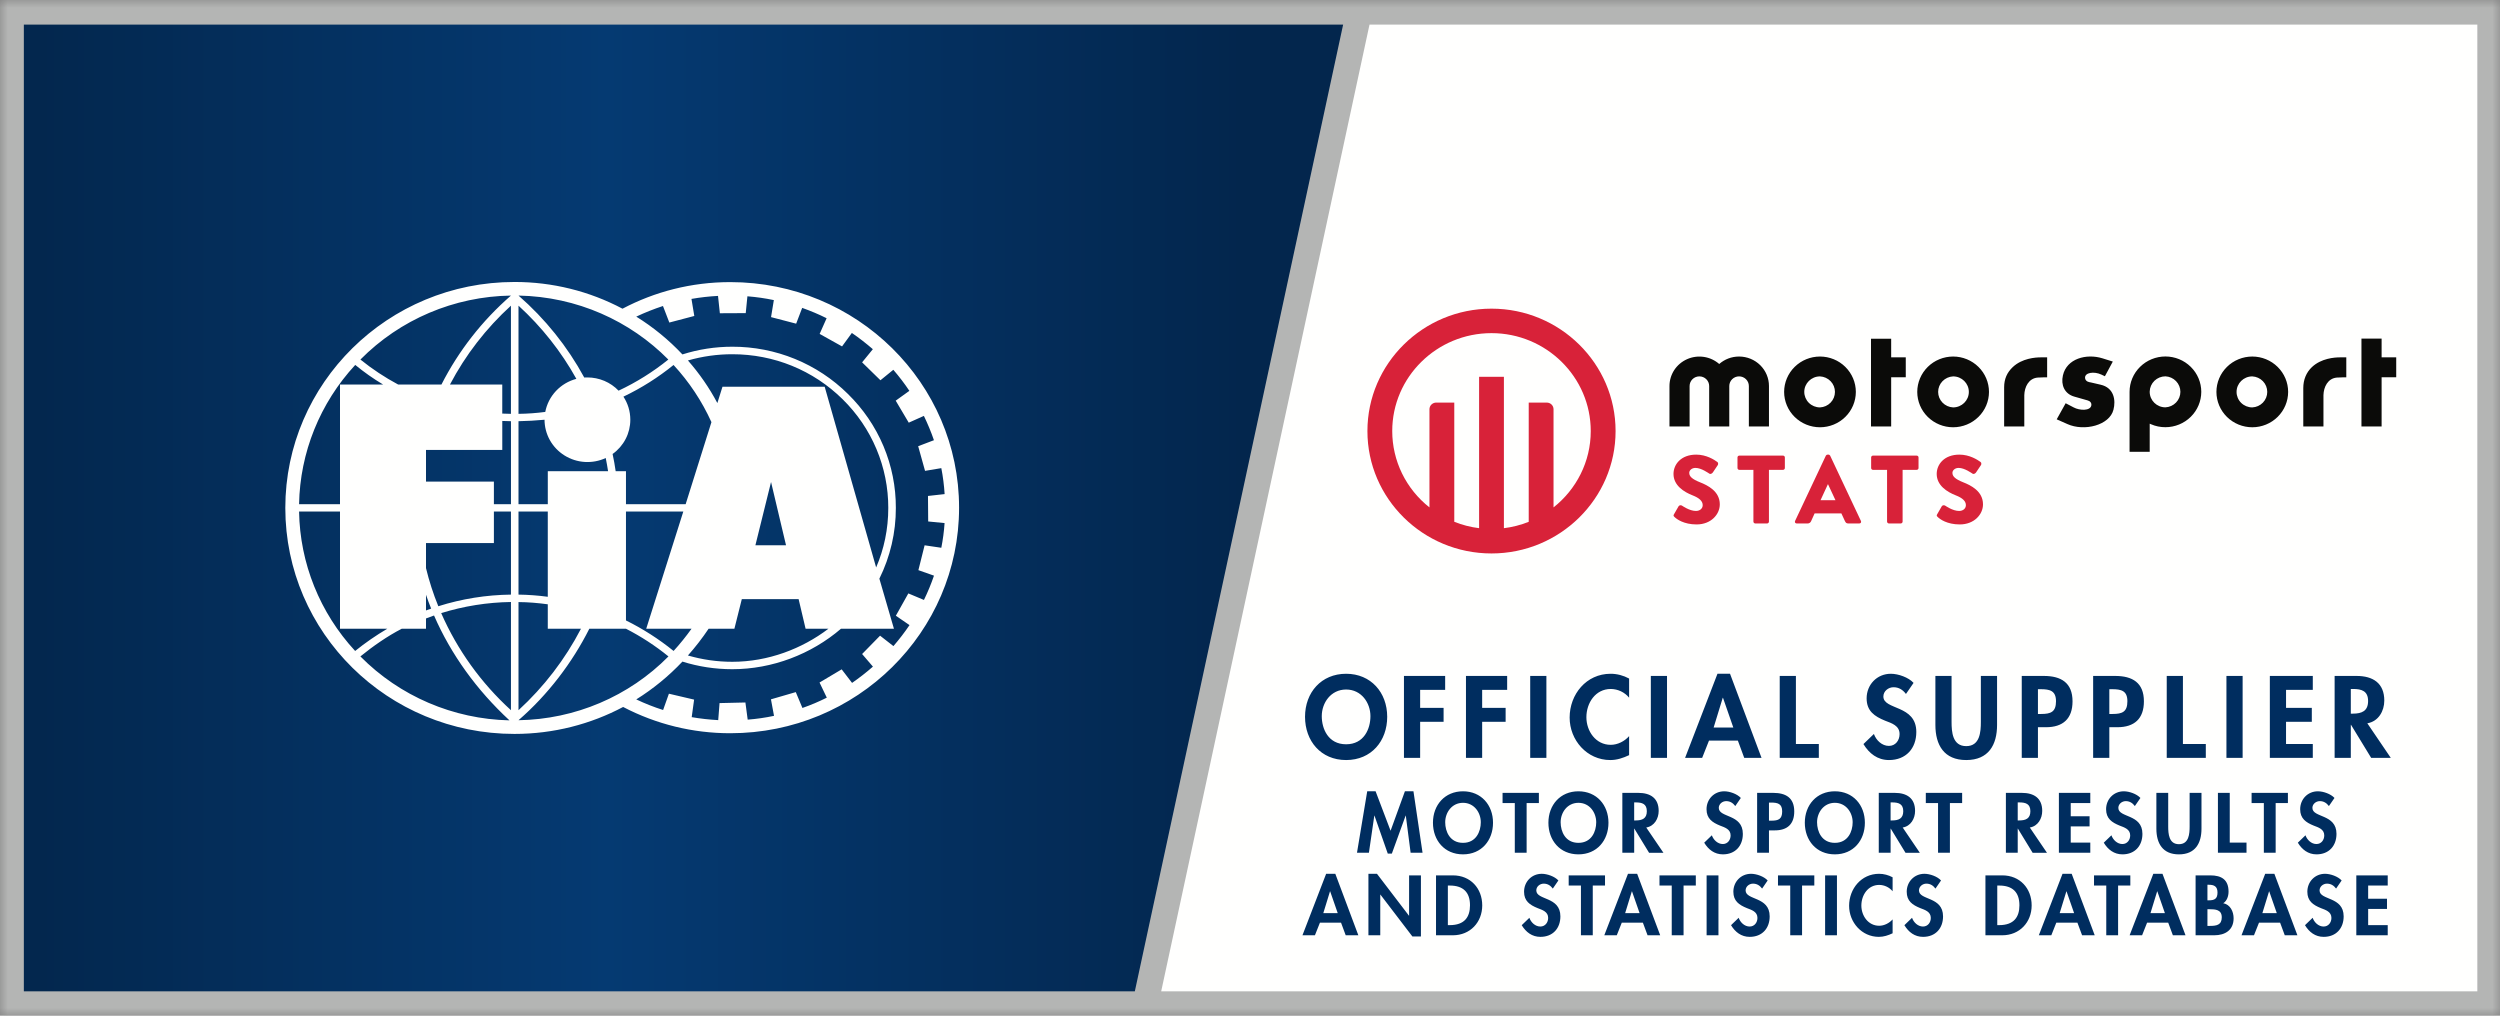
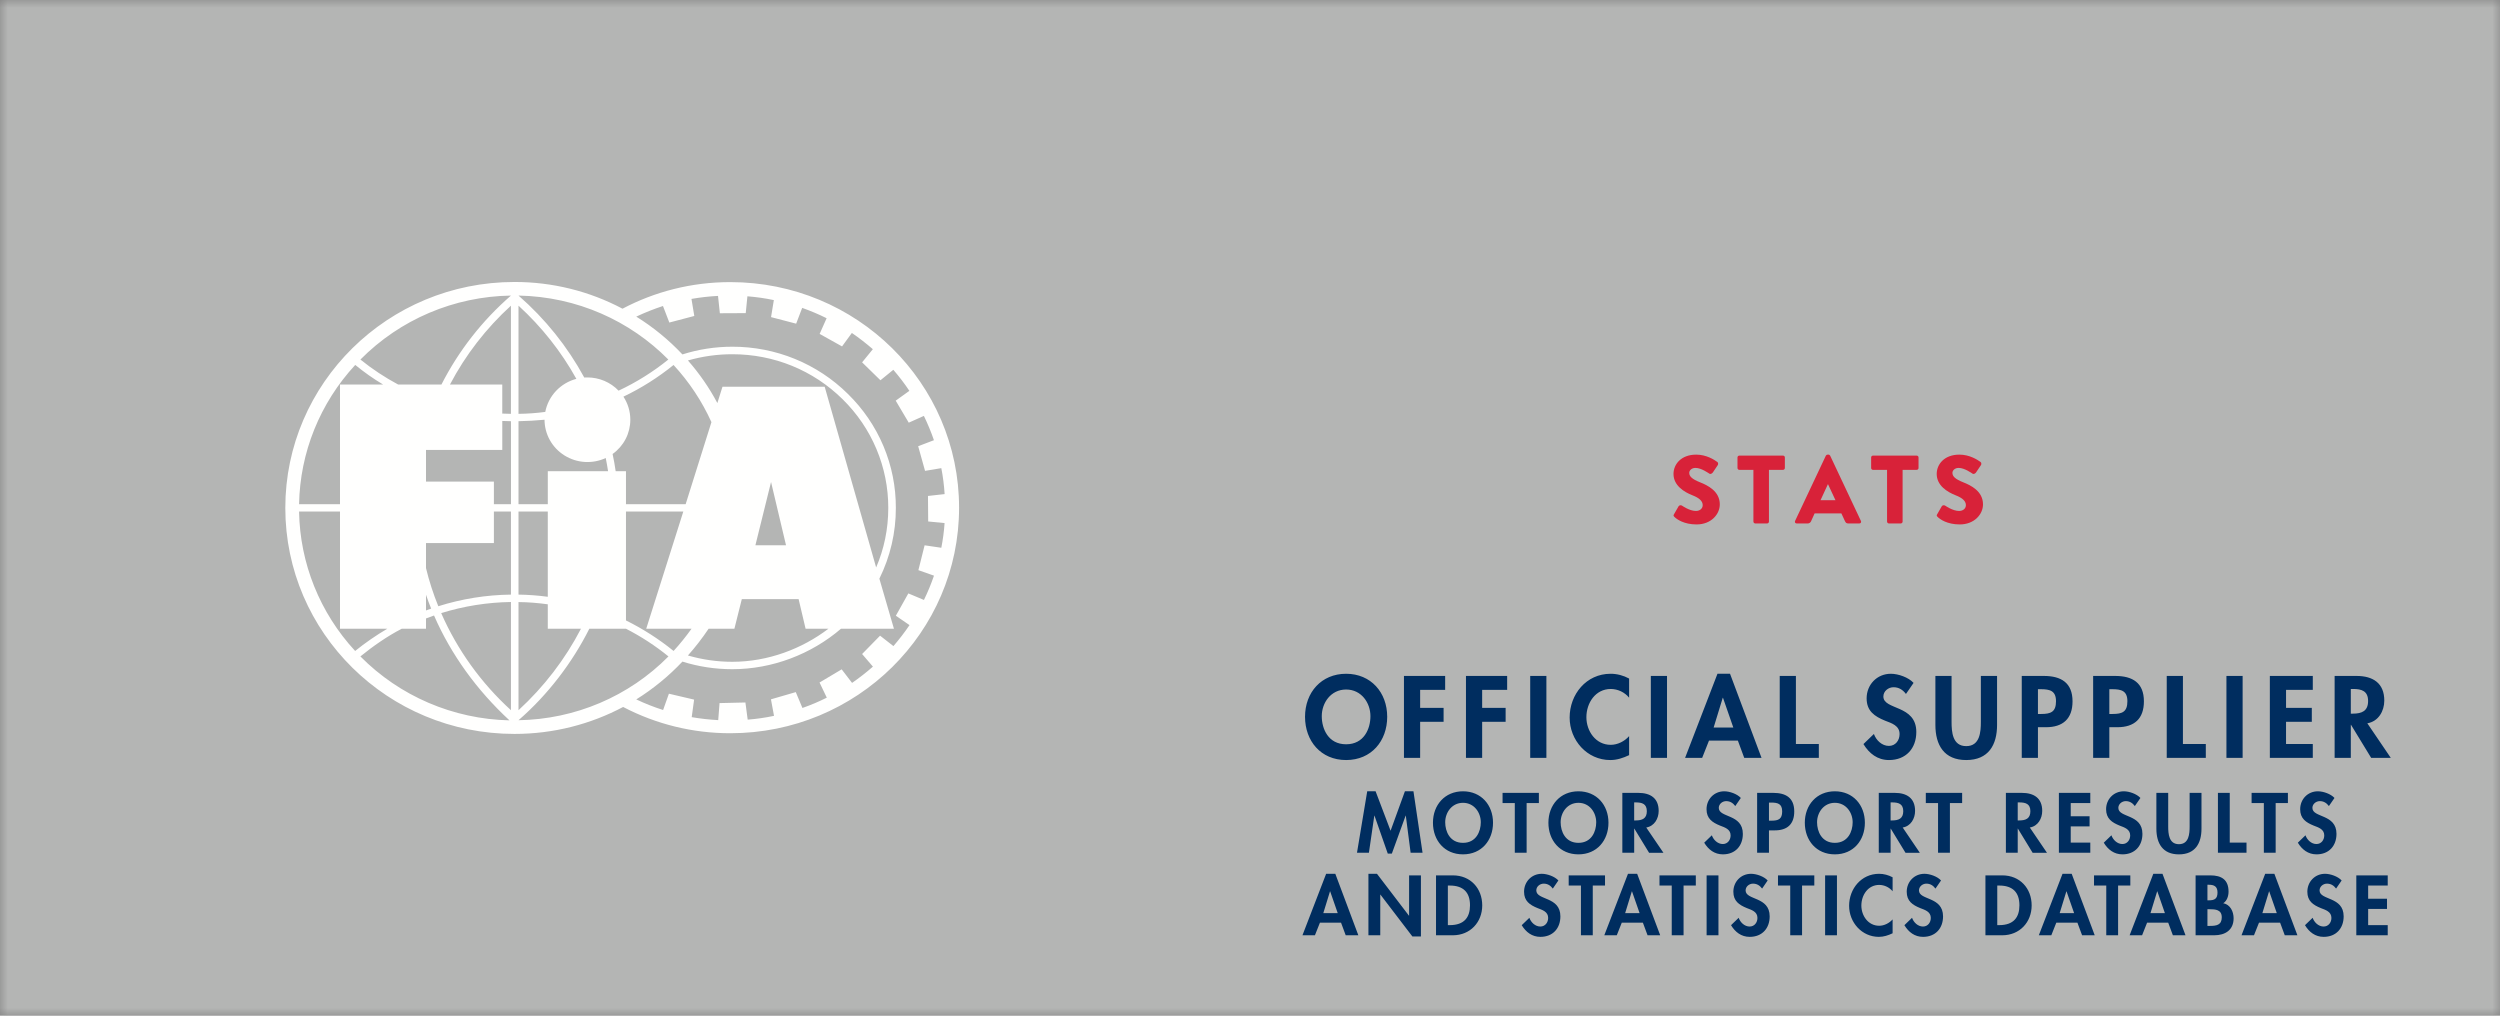
<svg xmlns="http://www.w3.org/2000/svg" width="160" height="65" viewBox="0 0 160 65" fill="none">
  <rect x="0" y="0" width="160" height="65" fill="#808080" stroke="none" />
  <mask id="mask0" style="mask-type:alpha" maskUnits="userSpaceOnUse" x="0" y="0" width="160" height="65">
    <path d="M0 0H160V65H0V0Z" fill="white" />
  </mask>
  <g mask="url(#mask0)">
    <path fill-rule="evenodd" clip-rule="evenodd" d="M0 65.001H160V0.001H0V65.001Z" fill="#B4B5B4" />
  </g>
-   <path fill-rule="evenodd" clip-rule="evenodd" d="M158.549 1.573H87.649L74.316 63.445H158.549V1.573Z" fill="#FFFFFE" />
-   <path fill-rule="evenodd" clip-rule="evenodd" d="M1.526 1.573V63.445H72.629L85.961 1.573H1.526Z" fill="url(#paint0_linear)" />
  <path fill-rule="evenodd" clip-rule="evenodd" d="M21.76 32.739V40.239H24.787C24.066 40.663 23.378 41.138 22.729 41.662C20.47 39.219 19.194 36.046 19.141 32.739H21.76ZM22.735 23.355C23.297 23.816 23.892 24.236 24.517 24.609H21.76V32.27H19.141C19.198 28.966 20.477 25.795 22.736 23.355H22.735ZM32.701 18.917C30.862 20.516 29.352 22.448 28.253 24.609H25.48C24.626 24.152 23.818 23.617 23.067 23.011C25.603 20.443 29.067 18.971 32.701 18.917ZM32.701 26.486C32.517 26.483 32.329 26.478 32.145 26.469V24.609H28.798C29.792 22.717 31.113 21.009 32.7 19.563V26.486H32.701ZM32.701 32.27H31.609V30.822H27.264V28.797H32.146V26.941C32.33 26.949 32.518 26.957 32.702 26.957V32.269L32.701 32.27ZM32.701 38.055C31.122 38.073 29.555 38.324 28.052 38.799C27.729 38.006 27.465 37.19 27.264 36.359V34.758H31.609V32.739H32.701V38.055ZM32.701 45.453C30.789 43.711 29.268 41.594 28.236 39.239C29.681 38.79 31.185 38.55 32.701 38.528V45.453ZM27.264 39.069V38.064C27.364 38.363 27.475 38.66 27.594 38.95L27.264 39.069ZM23.065 42.011C23.872 41.354 24.795 40.712 25.712 40.239H27.264V39.581C27.432 39.514 27.602 39.452 27.778 39.392C28.86 41.879 30.512 44.169 32.606 46.103C29.005 46.024 25.579 44.555 23.065 42.011ZM37.717 40.239H40.063C41.03 40.734 41.941 41.328 42.781 42.011C40.255 44.57 36.805 46.038 33.184 46.094C35.066 44.463 36.628 42.407 37.717 40.239ZM33.184 38.533C33.814 38.536 34.44 38.592 35.058 38.675V40.239H37.182C36.167 42.193 34.814 43.957 33.184 45.453V38.533ZM33.184 32.739H35.058V38.194C34.437 38.11 33.811 38.063 33.184 38.055V32.739V32.739ZM33.184 26.957C33.741 26.947 34.296 26.915 34.85 26.863C34.851 27.319 34.968 27.767 35.191 28.167C35.414 28.567 35.736 28.904 36.126 29.148C36.517 29.393 36.964 29.536 37.425 29.565C37.887 29.593 38.348 29.507 38.767 29.313C38.824 29.595 38.873 29.874 38.917 30.158H35.059V32.27H33.184V26.957V26.957ZM33.184 19.563C34.667 20.917 35.917 22.498 36.887 24.246C36.387 24.378 35.935 24.647 35.583 25.021C35.231 25.396 34.993 25.861 34.897 26.363C34.329 26.438 33.757 26.479 33.184 26.486V19.563H33.184ZM42.773 23.011C41.797 23.799 40.728 24.468 39.589 25.003C39.332 24.735 39.023 24.522 38.68 24.376C38.336 24.231 37.966 24.156 37.593 24.156L37.392 24.161C36.317 22.18 34.892 20.404 33.184 18.916C36.939 18.988 40.327 20.537 42.773 23.011ZM40.062 37.544V32.739H43.732L41.358 40.239H44.259C43.92 40.712 43.506 41.231 43.109 41.661C42.17 40.9 41.148 40.245 40.062 39.708V37.543V37.544ZM52.78 24.752H46.238L45.911 25.796C45.393 24.818 44.761 23.903 44.027 23.07C44.949 22.805 45.906 22.67 46.866 22.671C49.537 22.671 52.039 23.692 53.924 25.548C54.854 26.46 55.591 27.544 56.093 28.739C56.595 29.933 56.852 31.214 56.85 32.507C56.85 33.858 56.577 35.148 56.073 36.317L52.78 24.753V24.752ZM48.345 34.899L49.347 30.848L50.306 34.899H48.345H48.345ZM47.476 38.343H51.111L51.558 40.239H53.02C51.331 41.522 49.159 42.355 46.866 42.355C45.895 42.355 44.946 42.217 44.027 41.951C44.507 41.41 44.949 40.839 45.351 40.239H47.001L47.476 38.344V38.343ZM39.899 25.386C41.046 24.838 42.122 24.157 43.107 23.359C44.108 24.442 44.926 25.677 45.532 27.016L43.881 32.27H40.062V30.158H39.403C39.351 29.788 39.285 29.42 39.206 29.055C39.558 28.804 39.844 28.475 40.042 28.093C40.239 27.712 40.341 27.29 40.34 26.862C40.34 26.317 40.178 25.809 39.899 25.386ZM42.43 19.584L42.837 20.643L44.435 20.222L44.254 19.13C44.816 19.032 45.383 18.967 45.953 18.938L46.071 20.048L47.727 20.04L47.834 18.963C48.407 19.008 48.971 19.089 49.526 19.206L49.347 20.296L50.954 20.715L51.34 19.704C51.874 19.896 52.397 20.112 52.903 20.367L52.457 21.37L53.891 22.17L54.519 21.309C54.988 21.629 55.435 21.98 55.862 22.348L55.175 23.19L56.348 24.337L57.173 23.666C57.543 24.096 57.887 24.544 58.199 25.014L57.325 25.642L58.16 27.051L59.129 26.617C59.371 27.12 59.589 27.639 59.772 28.173L58.763 28.557L59.203 30.135L60.244 29.961C60.351 30.504 60.42 31.058 60.456 31.622L59.391 31.741L59.404 33.374L60.453 33.477C60.417 34.008 60.347 34.535 60.244 35.057L59.175 34.899L58.777 36.49L59.775 36.842C59.593 37.373 59.378 37.892 59.132 38.397L58.134 37.978L57.334 39.407L58.209 40.007C57.892 40.474 57.548 40.923 57.179 41.35L56.324 40.683L55.175 41.857L55.867 42.664C55.444 43.036 54.997 43.382 54.532 43.706L53.867 42.838L52.45 43.681L52.915 44.65C52.41 44.903 51.888 45.125 51.355 45.31L50.93 44.295L49.341 44.757L49.537 45.814C48.984 45.932 48.424 46.012 47.852 46.057L47.706 44.959L46.051 44.998L45.966 46.088C45.397 46.057 44.83 45.994 44.269 45.898L44.423 44.775L42.81 44.397L42.439 45.44C41.851 45.254 41.277 45.027 40.721 44.762C41.807 44.084 42.8 43.27 43.675 42.342C44.7 42.664 45.773 42.829 46.866 42.829C49.418 42.829 51.919 41.873 53.823 40.239H57.212L56.28 37.035C56.978 35.625 57.338 34.076 57.334 32.507C57.339 31.151 57.07 29.808 56.544 28.556C56.017 27.304 55.243 26.168 54.267 25.213C53.297 24.252 52.144 23.49 50.874 22.971C49.603 22.452 48.241 22.186 46.866 22.19C45.778 22.19 44.703 22.355 43.675 22.683C42.802 21.753 41.809 20.94 40.721 20.264C41.271 20.004 41.844 19.776 42.43 19.584ZM32.926 46.971C35.44 46.971 37.812 46.343 39.88 45.246C41.993 46.352 44.347 46.929 46.738 46.927C54.836 46.927 61.381 40.466 61.381 32.492C61.381 24.519 54.836 18.055 46.738 18.055C44.245 18.055 41.897 18.67 39.84 19.757C37.715 18.63 35.338 18.042 32.925 18.047C24.828 18.047 18.26 24.524 18.26 32.507C18.26 40.502 24.828 46.971 32.925 46.971H32.926Z" fill="#FFFFFE" />
  <path fill-rule="evenodd" clip-rule="evenodd" d="M86.151 44.129C85.171 44.129 84.593 44.985 84.593 45.833C84.593 46.64 85.002 47.634 86.151 47.634C87.3 47.634 87.708 46.64 87.708 45.833C87.708 44.985 87.131 44.129 86.151 44.129ZM86.151 48.643C84.53 48.643 83.522 47.418 83.522 45.875C83.522 44.317 84.564 43.121 86.151 43.121C87.736 43.121 88.781 44.317 88.781 45.875C88.781 47.418 87.772 48.643 86.151 48.643ZM90.889 44.151V45.305H92.39V46.195H90.889V48.504H89.853V43.26H92.49V44.15H90.889V44.151ZM94.858 44.151V45.305H96.36V46.195H94.858V48.504H93.822V43.26H96.458V44.15H94.858V44.151ZM97.933 48.504H98.969V43.26H97.933V48.504ZM104.263 44.651C104.122 44.479 103.943 44.34 103.741 44.244C103.539 44.148 103.318 44.097 103.093 44.094C102.1 44.094 101.529 44.998 101.529 45.903C101.529 46.786 102.121 47.669 103.086 47.669C103.531 47.669 103.975 47.44 104.263 47.113V48.329C103.876 48.511 103.488 48.643 103.058 48.643C101.564 48.643 100.457 47.37 100.457 45.924C100.457 44.436 101.522 43.121 103.079 43.121C103.495 43.121 103.904 43.232 104.263 43.427V44.651V44.651ZM105.653 48.504H106.689V43.26H105.653V48.504ZM110.271 44.658H110.256L109.672 46.564H110.933L110.271 44.658ZM109.376 47.398L108.938 48.504H107.845L109.918 43.121H110.722L112.738 48.504H111.631L111.223 47.398H109.376ZM114.938 47.614H116.405V48.504H113.902V43.26H114.938V47.612V47.614ZM121.981 44.414C121.784 44.151 121.53 43.983 121.184 43.983C120.854 43.983 120.536 44.234 120.536 44.575C120.536 45.458 122.644 45.089 122.644 46.848C122.644 47.899 121.981 48.643 120.895 48.643C120.163 48.643 119.627 48.226 119.26 47.62L119.93 46.974C120.071 47.377 120.445 47.738 120.889 47.738C121.312 47.738 121.573 47.384 121.573 46.98C121.573 46.438 121.065 46.285 120.649 46.125C119.966 45.847 119.464 45.506 119.464 44.693C119.464 43.824 120.121 43.121 121.015 43.121C121.488 43.121 122.144 43.35 122.468 43.705L121.981 44.414ZM123.865 43.26H124.9V46.195C124.9 46.841 124.957 47.752 125.838 47.752C126.719 47.752 126.775 46.841 126.775 46.195V43.26H127.812V46.396C127.812 47.676 127.262 48.643 125.838 48.643C124.414 48.643 123.865 47.676 123.865 46.396V43.26ZM130.428 45.694H130.64C131.253 45.694 131.584 45.562 131.584 44.88C131.584 44.206 131.189 44.109 130.611 44.109H130.428V45.694ZM130.428 48.504H129.392V43.26H130.802C131.916 43.26 132.642 43.698 132.642 44.887C132.642 45.999 132.028 46.542 130.943 46.542H130.428V48.503V48.504ZM134.997 45.694H135.208C135.822 45.694 136.153 45.562 136.153 44.88C136.153 44.206 135.758 44.109 135.18 44.109H134.997V45.694ZM134.997 48.504H133.961V43.26H135.37C136.484 43.26 137.21 43.698 137.21 44.887C137.21 45.999 136.597 46.542 135.511 46.542H134.997V48.503V48.504ZM139.707 47.614H141.172V48.504H138.671V43.26H139.707V47.612V47.614ZM142.492 48.504H143.528V43.26H142.492V48.504ZM146.307 44.151V45.305H147.956V46.195H146.306V47.614H148.019V48.504H145.27V43.26H148.019V44.15H146.306L146.307 44.151ZM150.452 45.673H150.585C151.156 45.673 151.558 45.506 151.558 44.866C151.558 44.22 151.142 44.094 150.593 44.094H150.452V45.673ZM153.01 48.504H151.755L150.466 46.389H150.452V48.504H149.416V43.26H150.819C151.868 43.26 152.595 43.718 152.595 44.838C152.595 45.505 152.221 46.173 151.509 46.291L153.01 48.503V48.504ZM89.971 52.198H89.961L89.079 54.629H88.817L87.966 52.198H87.956L87.61 54.577H86.847L87.502 50.643H88.038L88.997 53.169L89.914 50.643H90.461L91.043 54.577H90.28L89.971 52.198ZM93.632 51.38C92.915 51.38 92.493 52.005 92.493 52.625C92.493 53.215 92.792 53.942 93.632 53.942C94.472 53.942 94.771 53.215 94.771 52.625C94.771 52.005 94.348 51.38 93.632 51.38H93.632ZM93.632 54.679C92.447 54.679 91.709 53.784 91.709 52.655C91.709 51.516 92.472 50.643 93.632 50.643C94.791 50.643 95.553 51.516 95.553 52.655C95.553 53.785 94.817 54.679 93.632 54.679H93.632ZM97.704 54.577H96.947V51.395H96.164V50.745H98.488V51.395H97.704V54.579V54.577ZM101.019 51.38C100.304 51.38 99.881 52.005 99.881 52.625C99.881 53.215 100.179 53.942 101.019 53.942C101.86 53.942 102.158 53.215 102.158 52.625C102.158 52.005 101.736 51.38 101.019 51.38ZM101.019 54.679C99.834 54.679 99.098 53.784 99.098 52.655C99.098 51.516 99.86 50.643 101.019 50.643C102.179 50.643 102.942 51.516 102.942 52.655C102.942 53.785 102.205 54.679 101.02 54.679H101.019ZM104.587 52.508H104.685C105.103 52.508 105.397 52.386 105.397 51.918C105.397 51.446 105.092 51.354 104.691 51.354H104.587V52.508V52.508ZM106.459 54.578H105.541L104.598 53.032H104.588V54.577H103.83V50.744H104.855C105.624 50.744 106.155 51.08 106.155 51.898C106.155 52.386 105.882 52.874 105.36 52.961L106.459 54.577V54.578ZM111.058 51.588C110.914 51.395 110.728 51.272 110.476 51.272C110.233 51.272 110.002 51.456 110.002 51.705C110.002 52.35 111.542 52.081 111.542 53.368C111.542 54.135 111.058 54.679 110.264 54.679C109.728 54.679 109.336 54.374 109.069 53.932L109.558 53.459C109.661 53.753 109.934 54.018 110.26 54.018C110.569 54.018 110.759 53.759 110.759 53.464C110.759 53.068 110.388 52.956 110.084 52.839C109.584 52.636 109.218 52.386 109.218 51.791C109.218 51.156 109.697 50.643 110.352 50.643C110.697 50.643 111.176 50.81 111.413 51.069L111.058 51.588ZM113.214 52.523H113.368C113.817 52.523 114.059 52.427 114.059 51.929C114.059 51.436 113.771 51.365 113.347 51.365H113.214V52.523ZM113.214 54.577H112.456V50.744H113.487C114.301 50.744 114.832 51.065 114.832 51.933C114.832 52.747 114.384 53.144 113.59 53.144H113.214V54.577ZM117.431 51.38C116.715 51.38 116.292 52.005 116.292 52.625C116.292 53.215 116.59 53.942 117.43 53.942C118.271 53.942 118.57 53.215 118.57 52.625C118.57 52.005 118.147 51.38 117.43 51.38H117.431ZM117.431 54.679C116.245 54.679 115.508 53.784 115.508 52.655C115.508 51.516 116.271 50.643 117.43 50.643C118.59 50.643 119.352 51.516 119.352 52.655C119.352 53.785 118.616 54.679 117.43 54.679H117.431ZM120.999 52.508H121.096C121.514 52.508 121.808 52.386 121.808 51.918C121.808 51.446 121.504 51.354 121.102 51.354H120.998V52.508L120.999 52.508ZM122.869 54.578H121.952L121.009 53.032H120.999V54.577H120.241V50.744H121.266C122.035 50.744 122.565 51.08 122.565 51.898C122.565 52.386 122.293 52.874 121.772 52.961L122.869 54.577V54.578ZM124.794 54.577H124.035V51.395H123.252V50.745H125.577V51.395H124.794V54.579V54.577ZM129.134 52.508H129.232C129.65 52.508 129.944 52.386 129.944 51.918C129.944 51.446 129.64 51.354 129.238 51.354H129.134V52.508V52.508ZM131.006 54.578H130.088L129.145 53.032H129.134V54.577H128.377V50.744H129.403C130.171 50.744 130.702 51.08 130.702 51.898C130.702 52.386 130.429 52.874 129.908 52.961L131.005 54.577L131.006 54.578ZM132.527 51.395V52.239H133.733V52.89H132.527V53.926H133.779V54.577H131.769V50.744H133.779V51.395H132.527V51.395ZM136.63 51.588C136.486 51.395 136.301 51.272 136.048 51.272C135.806 51.272 135.574 51.456 135.574 51.705C135.574 52.35 137.115 52.081 137.115 53.368C137.115 54.135 136.63 54.679 135.837 54.679C135.3 54.679 134.909 54.374 134.641 53.932L135.131 53.459C135.234 53.753 135.507 54.018 135.832 54.018C136.141 54.018 136.332 53.759 136.332 53.464C136.332 53.068 135.96 52.956 135.657 52.839C135.156 52.636 134.79 52.386 134.79 51.791C134.79 51.156 135.27 50.643 135.924 50.643C136.27 50.643 136.749 50.81 136.987 51.069L136.63 51.588ZM138.008 50.744H138.765V52.89C138.765 53.362 138.807 54.028 139.451 54.028C140.095 54.028 140.136 53.362 140.136 52.89V50.744H140.895V53.037C140.895 53.973 140.492 54.68 139.451 54.68C138.41 54.68 138.008 53.973 138.008 53.037V50.744ZM142.704 53.926H143.777V54.577H141.947V50.744H142.704V53.927L142.704 53.926ZM145.642 54.577H144.886V51.395H144.102V50.745H146.426V51.395H145.642V54.579V54.577ZM149.05 51.588C148.906 51.395 148.72 51.272 148.468 51.272C148.226 51.272 147.994 51.456 147.994 51.705C147.994 52.35 149.535 52.081 149.535 53.368C149.535 54.135 149.05 54.679 148.257 54.679C147.721 54.679 147.33 54.374 147.061 53.932L147.551 53.459C147.654 53.753 147.928 54.018 148.252 54.018C148.561 54.018 148.752 53.759 148.752 53.464C148.752 53.068 148.381 52.956 148.077 52.839C147.577 52.636 147.211 52.386 147.211 51.791C147.211 51.156 147.69 50.643 148.345 50.643C148.689 50.643 149.17 50.81 149.407 51.069L149.05 51.588ZM85.13 57.046H85.12L84.692 58.439H85.614L85.13 57.046ZM84.476 59.05L84.155 59.858H83.357L84.873 55.923H85.46L86.934 59.858H86.125L85.826 59.05H84.476ZM87.579 55.923H88.126L90.171 58.602H90.182V56.024H90.939V59.934H90.393L88.347 57.255H88.337V59.858H87.579V55.923H87.579ZM92.663 59.208H92.786C93.72 59.208 94.08 58.699 94.08 57.941C94.08 57.107 93.648 56.675 92.786 56.675H92.663V59.207V59.208ZM91.905 56.024H92.987C94.111 56.024 94.863 56.854 94.863 57.946C94.863 59.024 94.09 59.858 92.982 59.858H91.905V56.024ZM99.38 56.869C99.236 56.675 99.05 56.553 98.797 56.553C98.555 56.553 98.323 56.736 98.323 56.986C98.323 57.631 99.865 57.361 99.865 58.648C99.865 59.415 99.38 59.959 98.587 59.959C98.05 59.959 97.658 59.655 97.39 59.212L97.88 58.739C97.983 59.035 98.257 59.298 98.581 59.298C98.89 59.298 99.082 59.039 99.082 58.745C99.082 58.348 98.71 58.236 98.406 58.119C97.906 57.916 97.54 57.666 97.54 57.072C97.54 56.437 98.019 55.923 98.674 55.923C99.019 55.923 99.499 56.091 99.736 56.35L99.38 56.869ZM101.937 59.858H101.18V56.675H100.396V56.024H102.721V56.675H101.937V59.858V59.858ZM104.448 57.046H104.438L104.01 58.439H104.934L104.448 57.046ZM103.794 59.05L103.474 59.858H102.675L104.191 55.923H104.778L106.253 59.858H105.444L105.144 59.05H103.794ZM107.748 59.858H106.991V56.675H106.207V56.024H108.532V56.675H107.748V59.858V59.858ZM109.223 59.858H109.981V56.024H109.223V59.858ZM112.775 56.869C112.631 56.675 112.445 56.553 112.193 56.553C111.95 56.553 111.719 56.736 111.719 56.986C111.719 57.631 113.259 57.361 113.259 58.648C113.259 59.415 112.775 59.959 111.981 59.959C111.445 59.959 111.053 59.655 110.786 59.212L111.275 58.739C111.378 59.035 111.651 59.298 111.976 59.298C112.286 59.298 112.476 59.039 112.476 58.745C112.476 58.348 112.105 58.236 111.801 58.119C111.301 57.916 110.935 57.666 110.935 57.072C110.935 56.437 111.414 55.923 112.069 55.923C112.414 55.923 112.893 56.091 113.13 56.35L112.775 56.869ZM115.332 59.858H114.575V56.675H113.791V56.024H116.116V56.675H115.332V59.858V59.858ZM116.807 59.858H117.565V56.024H116.807L116.807 59.858ZM121.127 57.041C121.023 56.915 120.893 56.814 120.745 56.744C120.597 56.673 120.436 56.636 120.272 56.634C119.544 56.634 119.127 57.295 119.127 57.956C119.127 58.602 119.56 59.248 120.267 59.248C120.591 59.248 120.915 59.08 121.127 58.841V59.73C120.843 59.863 120.56 59.959 120.246 59.959C119.153 59.959 118.343 59.029 118.343 57.971C118.343 56.884 119.122 55.923 120.261 55.923C120.565 55.923 120.864 56.005 121.127 56.147V57.041ZM123.869 56.869C123.725 56.675 123.54 56.553 123.288 56.553C123.045 56.553 122.814 56.736 122.814 56.986C122.814 57.631 124.355 57.361 124.355 58.648C124.355 59.415 123.87 59.959 123.077 59.959C122.54 59.959 122.149 59.655 121.881 59.212L122.37 58.739C122.474 59.035 122.746 59.298 123.071 59.298C123.38 59.298 123.571 59.039 123.571 58.745C123.571 58.348 123.2 58.236 122.896 58.119C122.396 57.916 122.03 57.666 122.03 57.072C122.03 56.437 122.51 55.923 123.164 55.923C123.509 55.923 123.989 56.091 124.226 56.35L123.87 56.869H123.869ZM127.825 59.208H127.949C128.881 59.208 129.243 58.699 129.243 57.941C129.243 57.107 128.81 56.675 127.949 56.675H127.825V59.207V59.208ZM127.068 56.024H128.15C129.273 56.024 130.026 56.854 130.026 57.946C130.026 59.024 129.253 59.858 128.144 59.858H127.068V56.024ZM132.258 57.046H132.248L131.82 58.439H132.743L132.258 57.046ZM131.604 59.05L131.284 59.858H130.485L132.001 55.923H132.588L134.062 59.858H133.254L132.954 59.05H131.604ZM135.558 59.858H134.801V56.675H134.017V56.024H136.341V56.675H135.558V59.858V59.858ZM138.069 57.046H138.058L137.631 58.439H138.553L138.069 57.046ZM137.414 59.05L137.094 59.858H136.296L137.812 55.923H138.399L139.873 59.858H139.064L138.765 59.05H137.414ZM141.276 59.258H141.436C141.843 59.258 142.193 59.207 142.193 58.709C142.193 58.211 141.781 58.19 141.4 58.19H141.276V59.258ZM141.276 57.621H141.369C141.74 57.621 141.92 57.514 141.92 57.117C141.92 56.726 141.694 56.625 141.374 56.625H141.276V57.621ZM140.518 56.024H141.462C142.183 56.024 142.627 56.304 142.627 57.067C142.627 57.341 142.529 57.657 142.286 57.809C142.745 57.89 142.951 58.348 142.951 58.77C142.951 59.522 142.414 59.858 141.709 59.858H140.518V56.024ZM145.23 57.046H145.22L144.792 58.439H145.714L145.23 57.046ZM144.576 59.05L144.255 59.858H143.457L144.972 55.923H145.56L147.034 59.858H146.225L145.926 59.05H144.576ZM149.51 56.869C149.365 56.675 149.179 56.553 148.927 56.553C148.684 56.553 148.452 56.736 148.452 56.986C148.452 57.631 149.994 57.361 149.994 58.648C149.994 59.415 149.509 59.959 148.716 59.959C148.179 59.959 147.787 59.655 147.519 59.212L148.009 58.739C148.113 59.035 148.386 59.298 148.71 59.298C149.019 59.298 149.211 59.039 149.211 58.745C149.211 58.348 148.839 58.236 148.535 58.119C148.035 57.916 147.67 57.666 147.67 57.072C147.67 56.437 148.149 55.923 148.803 55.923C149.148 55.923 149.628 56.091 149.865 56.35L149.509 56.869H149.51ZM151.562 56.675V57.519H152.768V58.17H151.562V59.207H152.814V59.858H150.804V56.024H152.814V56.675H151.562Z" fill="#002D5F" />
-   <path fill-rule="evenodd" clip-rule="evenodd" d="M99.426 32.474V26.191C99.426 26.078 99.381 25.97 99.3 25.89C99.219 25.811 99.11 25.766 98.996 25.766H97.838V33.396C97.329 33.6 96.795 33.737 96.25 33.804V24.116H94.662V33.803C94.117 33.736 93.583 33.599 93.074 33.395V25.765H91.917C91.803 25.765 91.693 25.811 91.612 25.89C91.53 25.97 91.485 26.079 91.485 26.192V32.474C90.742 31.888 90.142 31.145 89.729 30.299C89.317 29.453 89.103 28.526 89.103 27.588C89.103 24.132 91.953 21.321 95.456 21.321C98.958 21.321 101.808 24.132 101.808 27.588C101.808 29.562 100.877 31.324 99.426 32.474ZM95.456 19.754C91.077 19.754 87.515 23.269 87.515 27.588C87.515 31.907 91.077 35.421 95.456 35.421C99.835 35.421 103.397 31.906 103.397 27.588C103.397 23.269 99.834 19.754 95.456 19.754Z" fill="#D82239" />
-   <path fill-rule="evenodd" clip-rule="evenodd" d="M121.969 22.871H121.035V21.68H119.744V27.293H121.035V24.146H121.969V22.871ZM153.358 22.871H152.423V21.672H151.133V27.292H152.423V24.145H153.358V22.87V22.871ZM137.581 25.058C137.587 24.799 137.696 24.552 137.884 24.37C138.072 24.189 138.324 24.086 138.587 24.085C138.845 24.097 139.089 24.207 139.267 24.392C139.445 24.577 139.545 24.822 139.545 25.077C139.545 25.332 139.445 25.578 139.267 25.762C139.089 25.947 138.845 26.057 138.587 26.07C138.036 26.07 137.586 25.63 137.581 25.088V25.058ZM138.587 27.341C139.195 27.34 139.778 27.101 140.208 26.677C140.638 26.253 140.881 25.678 140.882 25.078C140.881 24.477 140.639 23.902 140.208 23.478C139.778 23.053 139.195 22.815 138.587 22.814C137.978 22.815 137.395 23.053 136.965 23.478C136.534 23.902 136.292 24.477 136.292 25.078V28.916H137.581V27.115L137.666 27.152C137.954 27.278 138.263 27.341 138.587 27.341V27.341ZM116.479 26.074C116.212 26.074 115.957 25.969 115.768 25.783C115.58 25.597 115.474 25.345 115.473 25.082C115.473 24.535 115.925 24.089 116.479 24.089C116.737 24.102 116.981 24.212 117.159 24.397C117.338 24.581 117.437 24.827 117.437 25.082C117.437 25.337 117.338 25.582 117.159 25.767C116.981 25.952 116.737 26.062 116.479 26.074ZM116.479 22.818C115.87 22.819 115.287 23.057 114.857 23.482C114.427 23.907 114.185 24.482 114.184 25.082C114.185 25.682 114.427 26.258 114.857 26.682C115.287 27.106 115.871 27.345 116.479 27.345C117.087 27.345 117.671 27.106 118.101 26.682C118.531 26.258 118.773 25.682 118.774 25.082C118.773 24.482 118.531 23.907 118.101 23.482C117.671 23.057 117.088 22.819 116.479 22.818ZM124.999 26.074C124.741 26.062 124.497 25.952 124.319 25.767C124.14 25.582 124.041 25.337 124.041 25.082C124.041 24.827 124.14 24.581 124.319 24.397C124.497 24.212 124.741 24.102 124.999 24.089C125.554 24.089 126.006 24.535 126.006 25.082C126.006 25.629 125.554 26.074 124.999 26.074ZM124.999 22.818C124.391 22.819 123.807 23.057 123.377 23.482C122.947 23.907 122.705 24.482 122.704 25.082C122.705 25.682 122.947 26.258 123.377 26.682C123.808 27.106 124.391 27.345 124.999 27.345C125.608 27.345 126.191 27.106 126.621 26.682C127.052 26.258 127.294 25.683 127.295 25.082C127.294 24.482 127.052 23.906 126.622 23.482C126.191 23.057 125.608 22.818 124.999 22.818ZM144.146 26.074C143.88 26.074 143.624 25.97 143.435 25.784C143.246 25.598 143.14 25.345 143.14 25.082C143.14 24.535 143.591 24.089 144.146 24.089C144.405 24.102 144.648 24.212 144.827 24.397C145.005 24.581 145.104 24.827 145.104 25.082C145.104 25.337 145.005 25.582 144.827 25.767C144.648 25.952 144.405 26.062 144.146 26.074ZM144.146 22.818C143.538 22.819 142.954 23.057 142.524 23.482C142.094 23.907 141.852 24.482 141.851 25.082C141.852 25.682 142.094 26.258 142.524 26.682C142.955 27.106 143.538 27.345 144.146 27.345C144.755 27.345 145.338 27.106 145.768 26.682C146.198 26.257 146.44 25.682 146.441 25.082C146.441 24.482 146.199 23.907 145.768 23.482C145.338 23.057 144.755 22.819 144.146 22.818ZM132.309 27.138L131.629 26.837L132.202 25.807L132.715 26.075C133.097 26.281 133.777 26.304 133.843 25.954C133.876 25.781 133.761 25.668 133.611 25.627L132.748 25.381C132.128 25.201 131.886 24.637 132.027 24.024C132.268 22.952 133.528 22.609 134.565 22.935L135.22 23.14L134.713 24.08L134.489 23.974C134.026 23.753 133.403 23.836 133.445 24.203C133.478 24.448 133.761 24.465 133.801 24.473L134.44 24.621C135.302 24.817 135.419 25.618 135.261 26.223C135.012 27.213 133.403 27.63 132.309 27.139V27.138ZM150.163 22.871H149.752C149.413 22.871 148.56 22.931 147.964 23.493C147.602 23.835 147.41 24.299 147.41 24.837V27.293H148.701V25.29C148.713 24.766 148.981 24.214 149.558 24.165C149.715 24.149 150.163 24.149 150.163 24.149V22.869V22.871ZM131.017 22.871H130.606C130.267 22.871 129.413 22.931 128.817 23.493C128.455 23.835 128.265 24.247 128.265 24.784V27.293H129.555V25.29C129.567 24.766 129.835 24.214 130.411 24.165C130.568 24.149 131.017 24.149 131.017 24.149V22.869V22.871ZM111.3 22.818C110.812 22.818 110.368 22.999 110.03 23.296C109.755 23.055 109.414 22.897 109.05 22.842C108.685 22.787 108.312 22.837 107.976 22.986C107.639 23.135 107.354 23.376 107.153 23.681C106.953 23.987 106.846 24.343 106.846 24.706V27.293H108.134V24.706C108.134 24.542 108.2 24.385 108.318 24.269C108.435 24.153 108.594 24.088 108.76 24.088C108.926 24.088 109.086 24.153 109.203 24.269C109.321 24.385 109.387 24.542 109.387 24.706V27.292H110.674V24.706C110.674 24.542 110.74 24.385 110.858 24.269C110.975 24.153 111.134 24.088 111.3 24.088C111.466 24.088 111.626 24.153 111.743 24.269C111.861 24.385 111.927 24.542 111.927 24.706V27.292H113.214V24.706C113.214 24.205 113.013 23.725 112.654 23.371C112.295 23.017 111.808 22.818 111.3 22.818Z" fill="#0B0B09" />
  <path fill-rule="evenodd" clip-rule="evenodd" d="M107.136 32.912L107.432 32.397C107.482 32.317 107.602 32.329 107.645 32.36C107.671 32.373 108.124 32.701 108.539 32.701C108.79 32.701 108.973 32.546 108.973 32.33C108.973 32.069 108.752 31.87 108.324 31.702C107.784 31.491 107.104 31.076 107.104 30.332C107.104 29.717 107.589 29.096 108.557 29.096C109.211 29.096 109.714 29.425 109.903 29.562C109.979 29.605 109.966 29.717 109.941 29.76L109.621 30.238C109.576 30.306 109.464 30.362 109.407 30.319C109.351 30.287 108.891 29.946 108.507 29.946C108.281 29.946 108.111 30.095 108.111 30.263C108.111 30.492 108.299 30.666 108.797 30.865C109.287 31.058 110.067 31.436 110.067 32.279C110.067 32.919 109.507 33.564 108.583 33.564C107.765 33.564 107.312 33.229 107.167 33.086C107.104 33.024 107.085 32.999 107.135 32.912H107.136ZM112.218 30.071H111.318C111.286 30.071 111.256 30.058 111.234 30.036C111.211 30.014 111.199 29.984 111.199 29.952V29.276C111.199 29.245 111.211 29.215 111.234 29.192C111.257 29.17 111.287 29.158 111.319 29.158H114.111C114.181 29.158 114.231 29.215 114.231 29.276V29.952C114.231 29.984 114.219 30.014 114.196 30.036C114.174 30.058 114.143 30.071 114.111 30.071H113.212V33.384C113.212 33.446 113.156 33.502 113.093 33.502H112.338C112.306 33.501 112.276 33.488 112.254 33.466C112.232 33.444 112.219 33.415 112.218 33.384V30.071ZM117.47 32.013L116.992 30.989H116.986L116.514 32.013H117.47ZM114.885 33.341L116.854 29.165C116.864 29.145 116.879 29.128 116.898 29.116C116.917 29.104 116.939 29.097 116.961 29.096H117.024C117.068 29.096 117.112 29.128 117.131 29.165L119.099 33.341C119.137 33.422 119.087 33.502 118.993 33.502H118.294C118.182 33.502 118.131 33.465 118.074 33.347L117.848 32.857H116.136L115.911 33.353C115.893 33.398 115.862 33.437 115.821 33.463C115.781 33.49 115.733 33.504 115.684 33.502H114.992C114.898 33.502 114.847 33.422 114.885 33.341ZM120.773 30.071H119.873C119.841 30.071 119.81 30.058 119.788 30.036C119.765 30.014 119.753 29.984 119.753 29.952V29.276C119.753 29.245 119.765 29.215 119.788 29.192C119.81 29.17 119.841 29.158 119.873 29.158H122.666C122.735 29.158 122.786 29.215 122.786 29.276V29.952C122.786 29.984 122.773 30.014 122.751 30.036C122.728 30.058 122.698 30.071 122.666 30.071H121.767V33.384C121.767 33.446 121.71 33.502 121.646 33.502H120.892C120.861 33.501 120.831 33.488 120.808 33.466C120.786 33.444 120.773 33.415 120.772 33.384V30.071H120.773ZM123.98 32.912L124.276 32.397C124.326 32.317 124.446 32.329 124.49 32.36C124.515 32.373 124.968 32.701 125.383 32.701C125.634 32.701 125.817 32.546 125.817 32.33C125.817 32.069 125.597 31.87 125.169 31.702C124.628 31.491 123.949 31.076 123.949 30.332C123.949 29.717 124.433 29.096 125.402 29.096C126.056 29.096 126.559 29.425 126.748 29.562C126.823 29.605 126.811 29.717 126.786 29.76L126.465 30.238C126.421 30.306 126.308 30.362 126.251 30.319C126.195 30.287 125.735 29.946 125.352 29.946C125.125 29.946 124.955 30.095 124.955 30.263C124.955 30.492 125.144 30.666 125.641 30.865C126.132 31.058 126.912 31.436 126.912 32.279C126.912 32.919 126.351 33.564 125.427 33.564C124.609 33.564 124.156 33.229 124.012 33.086C123.949 33.024 123.929 32.999 123.98 32.912Z" fill="#D82239" />
  <defs>
    <linearGradient id="paint0_linear" x1="79.684" y1="29.395" x2="2.491" y2="29.395" gradientUnits="userSpaceOnUse">
      <stop stop-color="#03264D" />
      <stop offset="0.53" stop-color="#053A72" />
      <stop offset="1" stop-color="#03274E" />
    </linearGradient>
  </defs>
</svg>